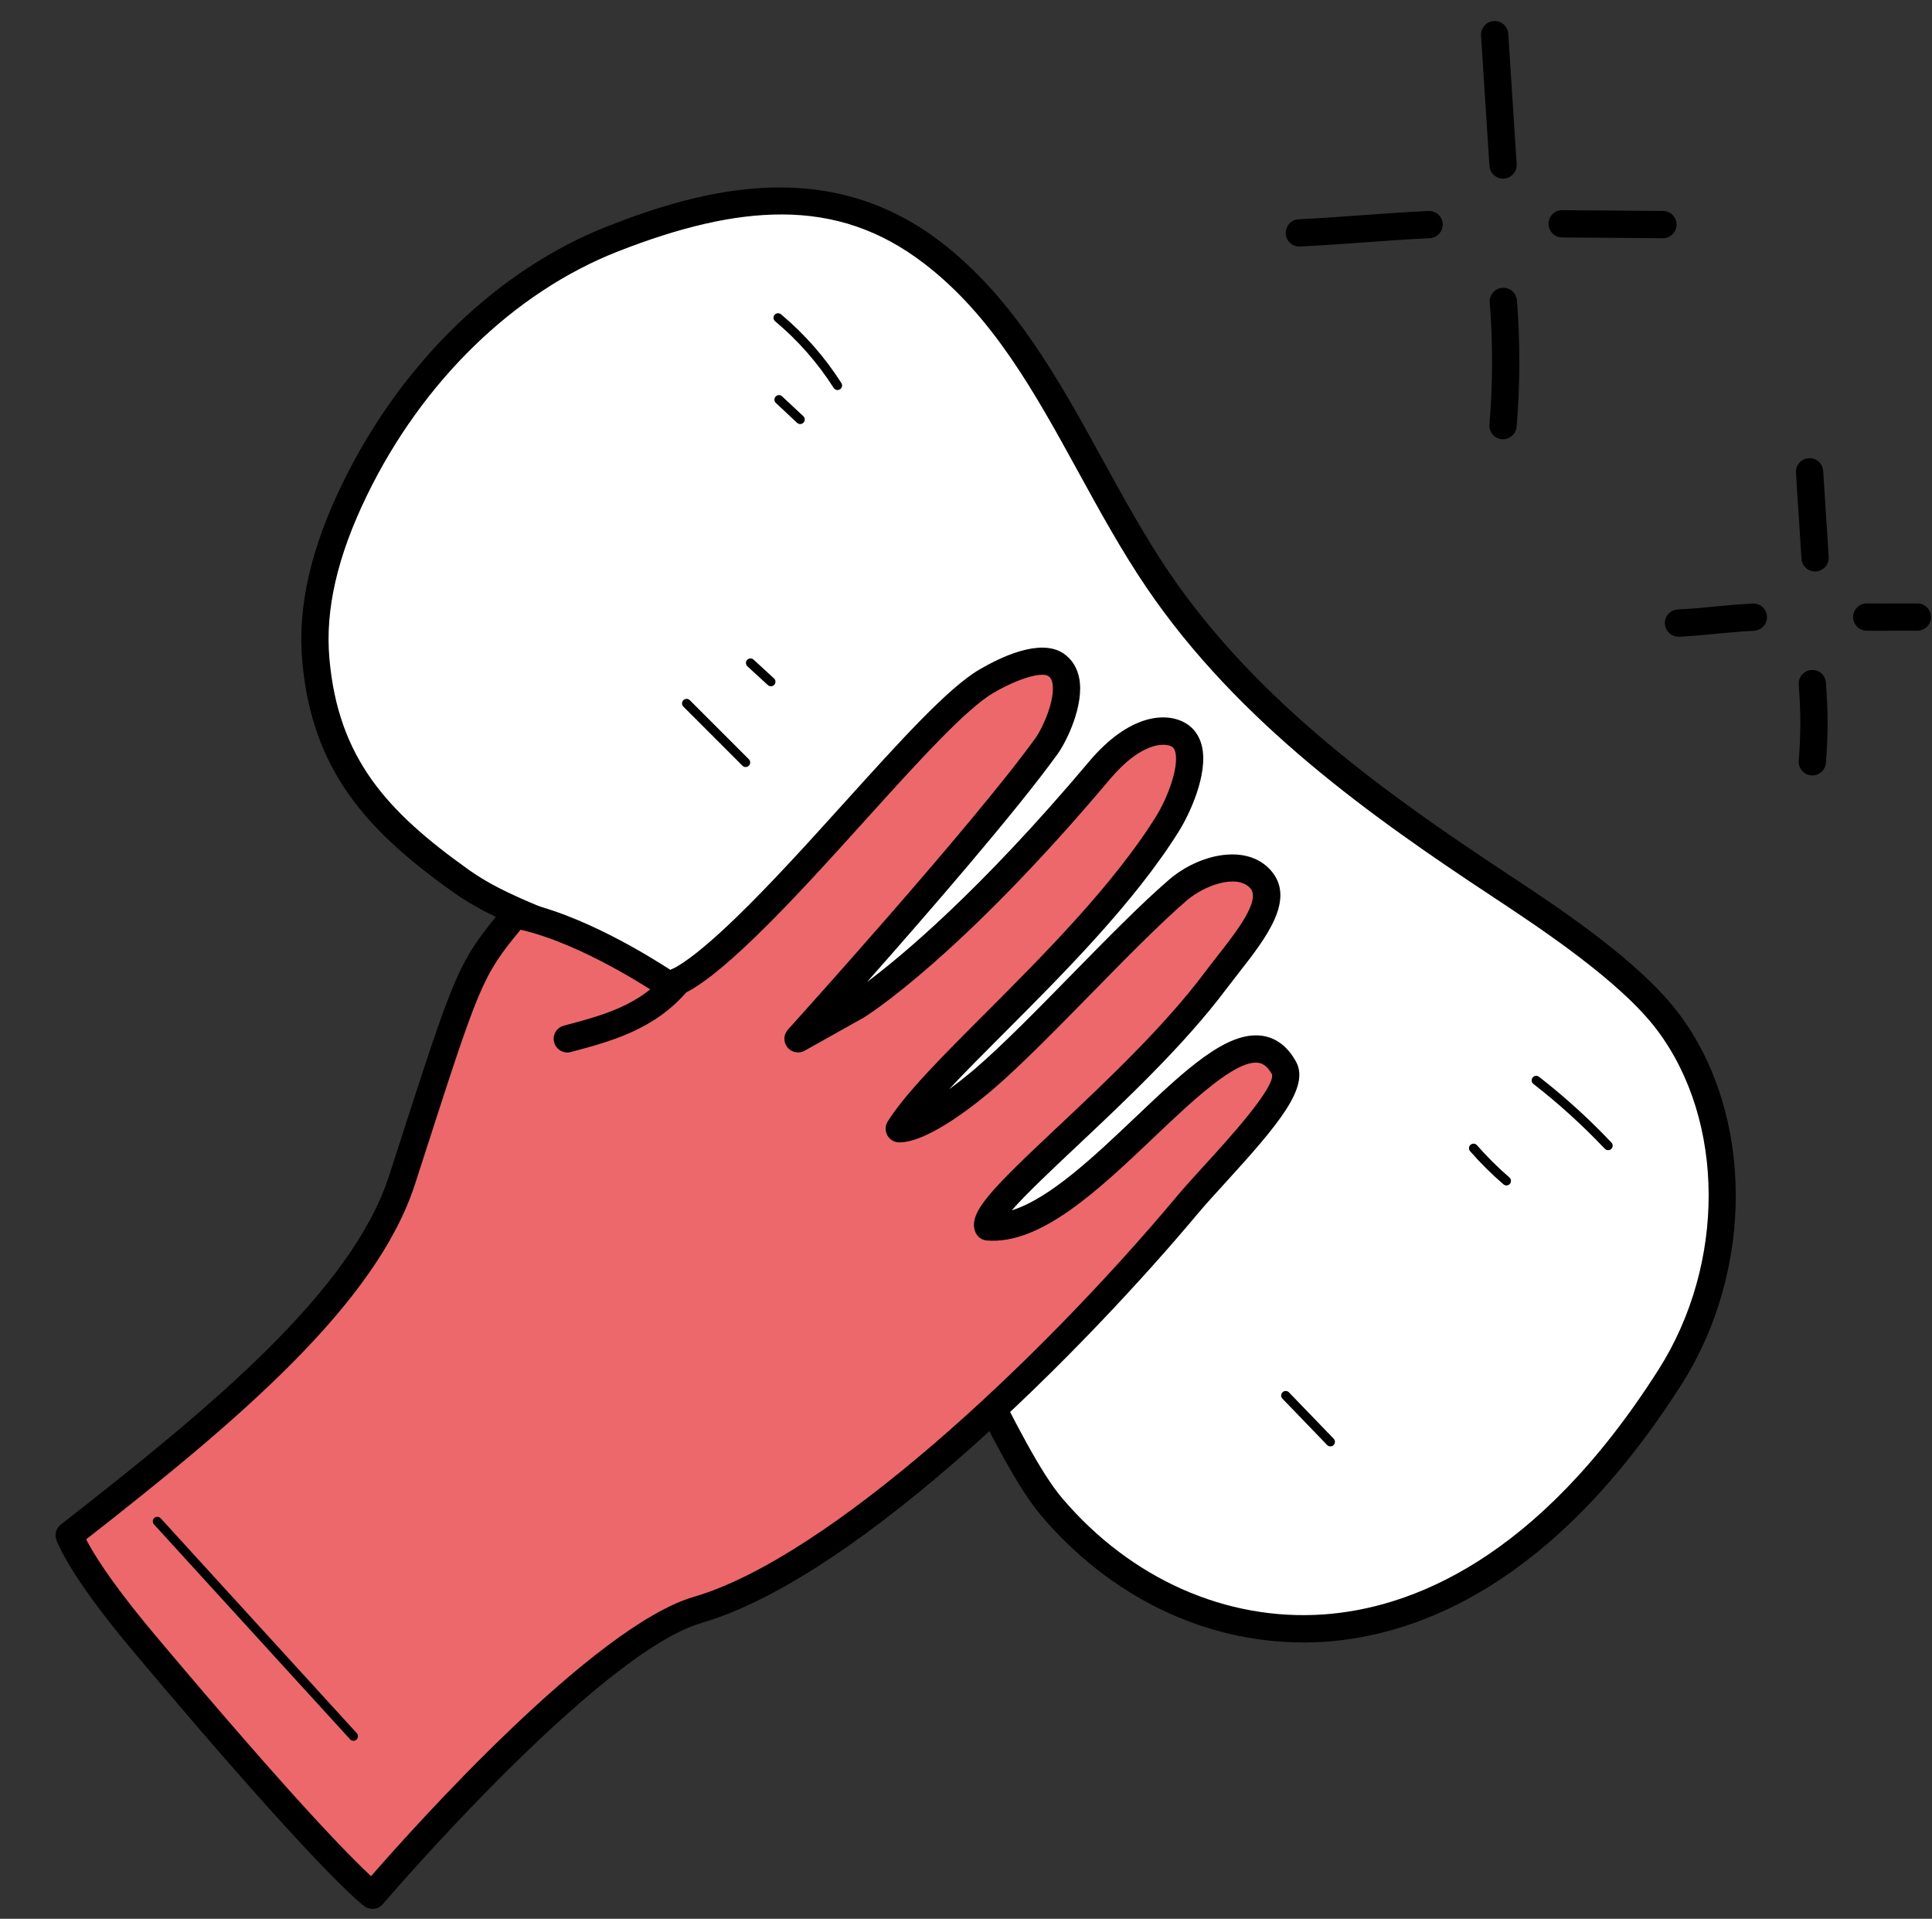
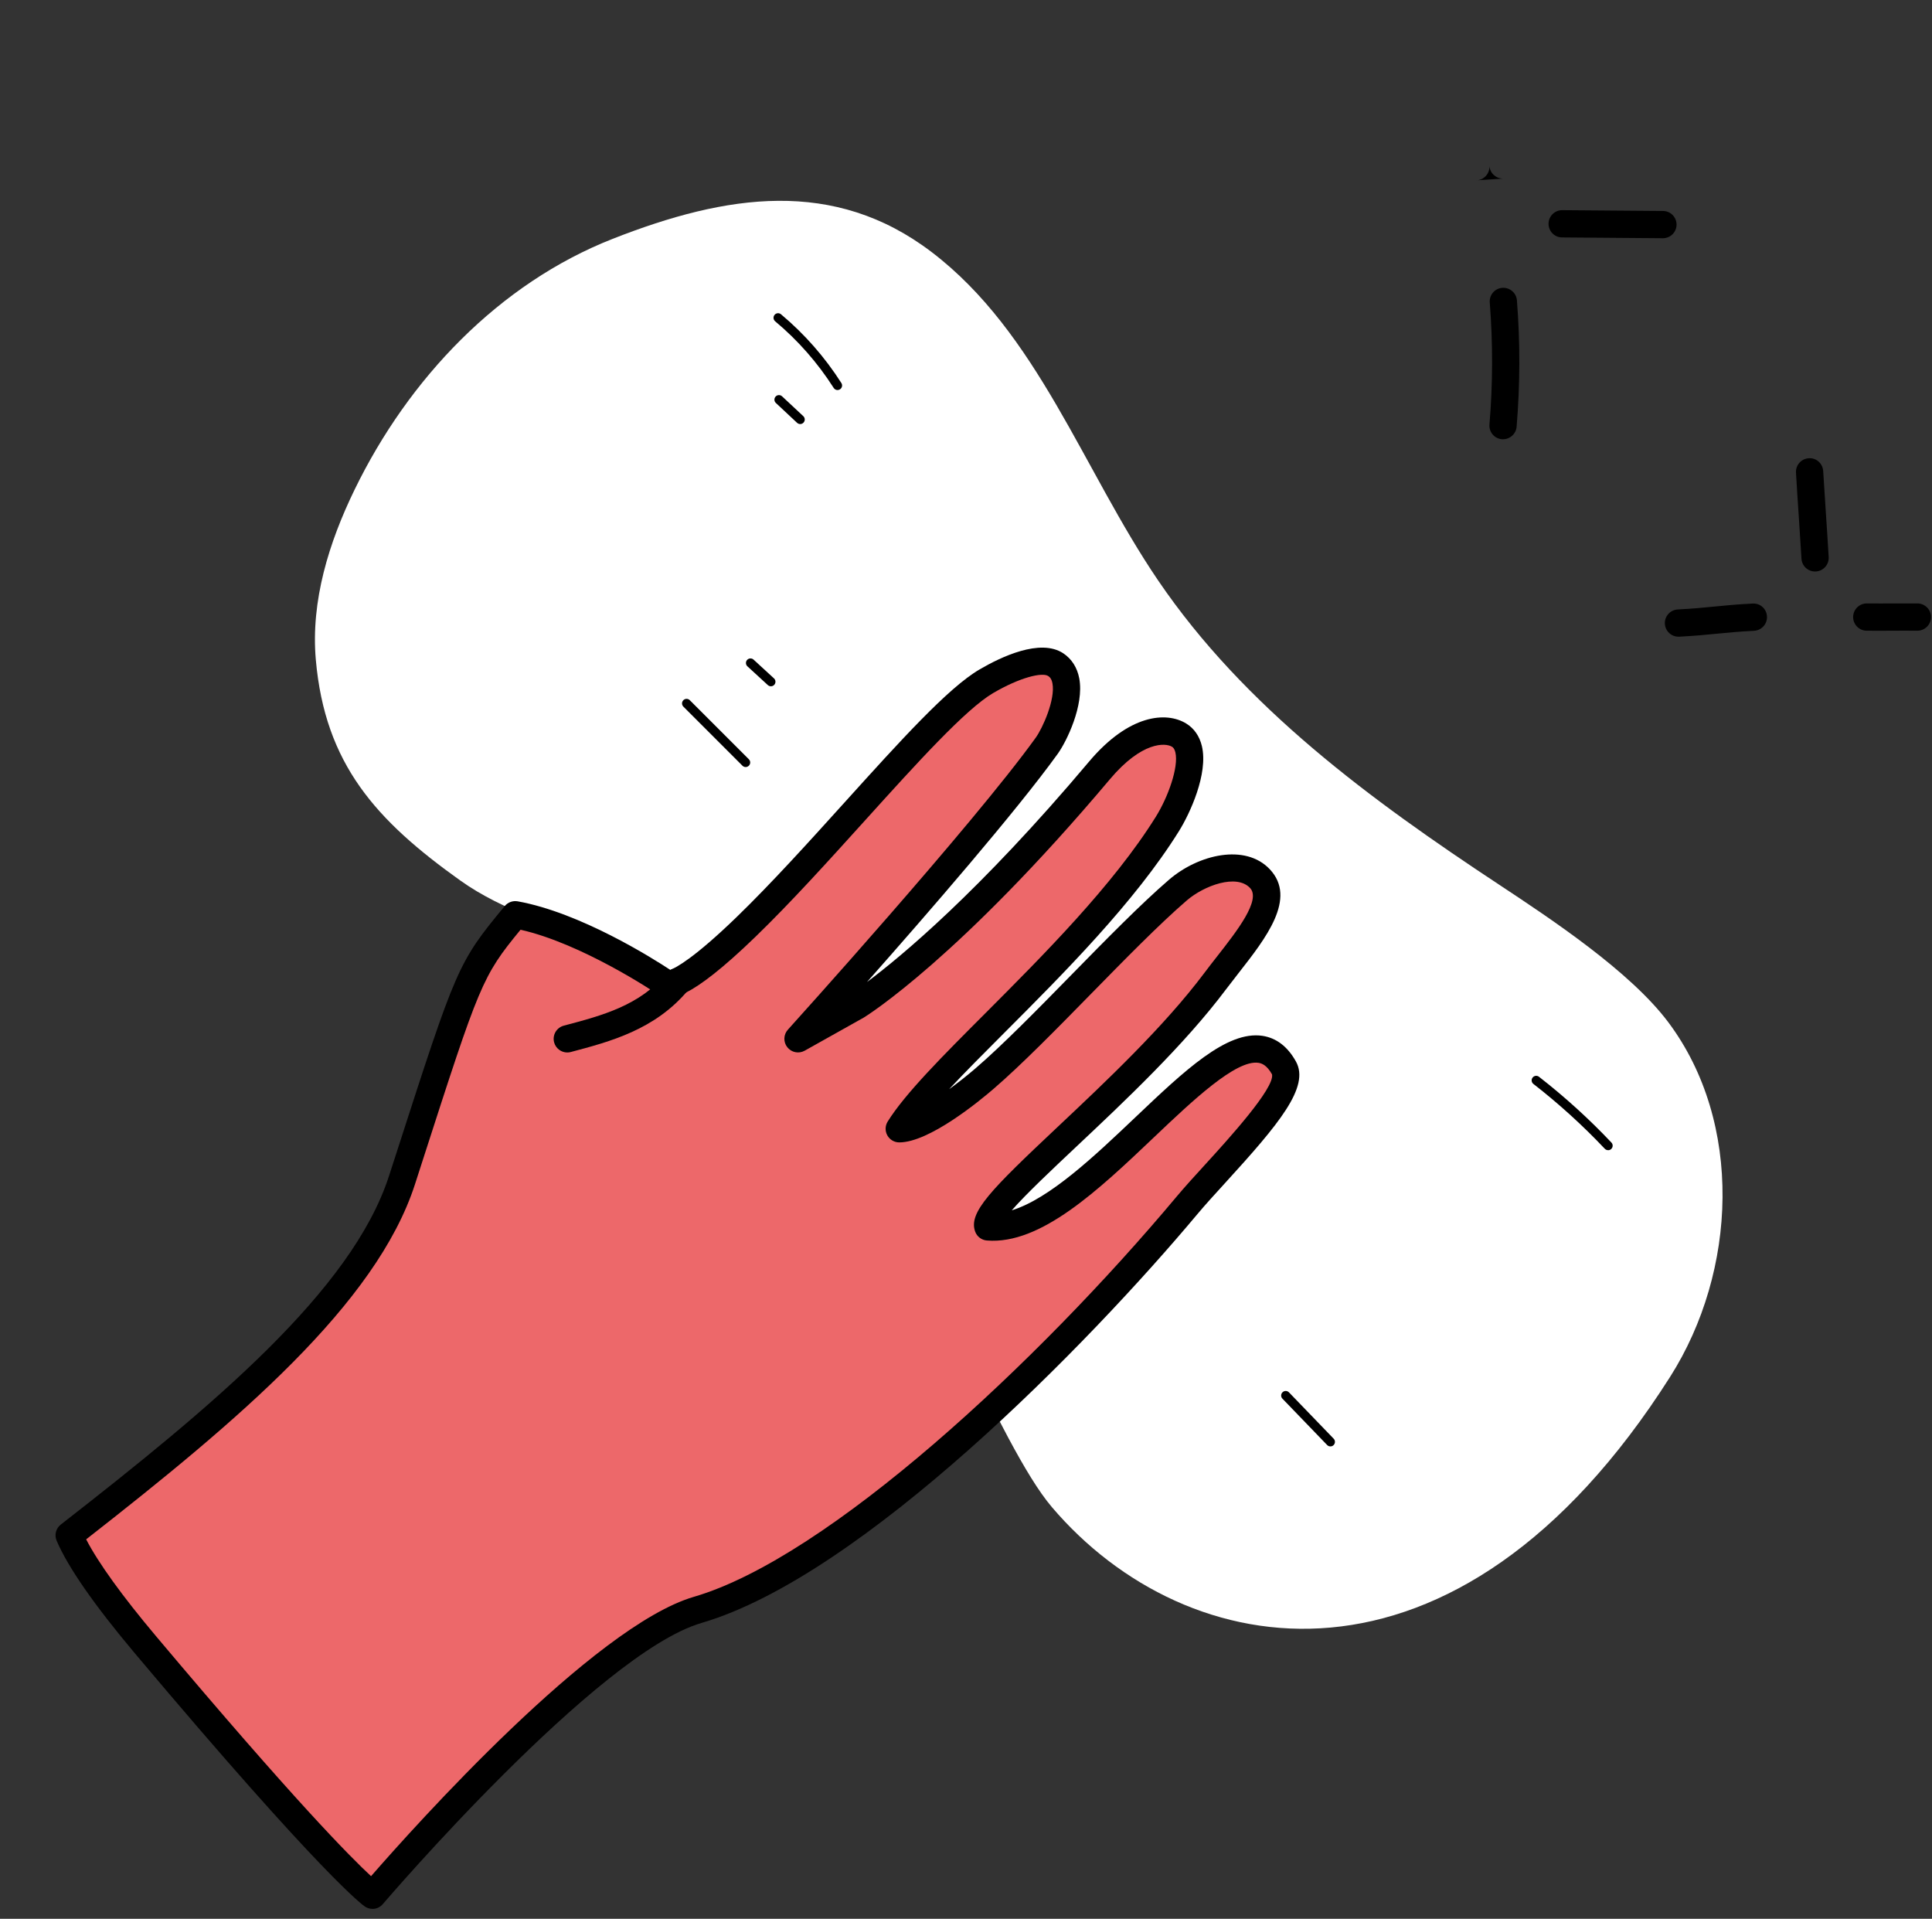
<svg xmlns="http://www.w3.org/2000/svg" id="Ebene_1" data-name="Ebene 1" viewBox="0 0 963.02 956.38">
  <rect x="0" y="0" width="963.02" height="956.38" fill="#333333" stroke="none" />
  <defs>
    <style>
      .cls-1 {
        fill: none;
      }

      .cls-2 {
        fill: #ed686a;
      }

      .cls-3 {
        fill: #fff;
      }

      .cls-4 {
        clip-path: url(#clippath-4);
      }

      .cls-5 {
        clip-path: url(#clippath-3);
      }

      .cls-6 {
        clip-path: url(#clippath-2);
      }

      .cls-7 {
        clip-path: url(#clippath-7);
      }

      .cls-8 {
        clip-path: url(#clippath-8);
      }

      .cls-9 {
        clip-path: url(#clippath-6);
      }

      .cls-10 {
        clip-path: url(#clippath-5);
      }

      .cls-11 {
        clip-path: url(#clippath-9);
      }

      .cls-12 {
        clip-path: url(#clippath-20);
      }

      .cls-13 {
        clip-path: url(#clippath-21);
      }

      .cls-14 {
        clip-path: url(#clippath-22);
      }

      .cls-15 {
        clip-path: url(#clippath-14);
      }

      .cls-16 {
        clip-path: url(#clippath-13);
      }

      .cls-17 {
        clip-path: url(#clippath-12);
      }

      .cls-18 {
        clip-path: url(#clippath-10);
      }

      .cls-19 {
        clip-path: url(#clippath-15);
      }

      .cls-20 {
        clip-path: url(#clippath-17);
      }

      .cls-21 {
        clip-path: url(#clippath-16);
      }

      .cls-22 {
        clip-path: url(#clippath-19);
      }

      .cls-23 {
        clip-path: url(#clippath-11);
      }

      .cls-24 {
        clip-path: url(#clippath-18);
      }
    </style>
    <clipPath id="clippath">
      <rect class="cls-1" x="37.56" y="0" width="916.08" height="946.8" />
    </clipPath>
    <clipPath id="clippath-2">
      <rect class="cls-1" x="27.7" y="10.47" width="934.83" height="941" />
    </clipPath>
    <clipPath id="clippath-3">
      <rect class="cls-1" x="27.7" y="10.47" width="934.83" height="941" />
    </clipPath>
    <clipPath id="clippath-4">
-       <rect class="cls-1" x="27.7" y="10.47" width="934.83" height="941" />
-     </clipPath>
+       </clipPath>
    <clipPath id="clippath-5">
      <rect class="cls-1" x="27.7" y="10.47" width="934.83" height="941" />
    </clipPath>
    <clipPath id="clippath-6">
      <rect class="cls-1" x="27.7" y="10.47" width="934.83" height="941" />
    </clipPath>
    <clipPath id="clippath-7">
      <rect class="cls-1" x="27.7" y="10.47" width="934.83" height="941" />
    </clipPath>
    <clipPath id="clippath-8">
      <rect class="cls-1" x="27.7" y="10.47" width="934.83" height="941" />
    </clipPath>
    <clipPath id="clippath-9">
      <rect class="cls-1" x="27.7" y="10.47" width="934.83" height="941" />
    </clipPath>
    <clipPath id="clippath-10">
      <rect class="cls-1" x="27.7" y="10.47" width="934.83" height="941" />
    </clipPath>
    <clipPath id="clippath-11">
      <rect class="cls-1" x="27.7" y="10.47" width="934.83" height="941" />
    </clipPath>
    <clipPath id="clippath-12">
      <rect class="cls-1" x="27.7" y="10.47" width="934.83" height="941" />
    </clipPath>
    <clipPath id="clippath-13">
      <rect class="cls-1" x="27.7" y="10.47" width="934.83" height="941" />
    </clipPath>
    <clipPath id="clippath-14">
      <rect class="cls-1" x="27.7" y="10.47" width="934.83" height="941" />
    </clipPath>
    <clipPath id="clippath-15">
-       <rect class="cls-1" x="27.7" y="10.47" width="934.83" height="941" />
-     </clipPath>
+       </clipPath>
    <clipPath id="clippath-16">
      <rect class="cls-1" x="27.7" y="10.47" width="934.83" height="941" />
    </clipPath>
    <clipPath id="clippath-17">
      <rect class="cls-1" x="27.7" y="10.47" width="934.83" height="941" />
    </clipPath>
    <clipPath id="clippath-18">
      <rect class="cls-1" x="27.7" y="10.47" width="934.83" height="941" />
    </clipPath>
    <clipPath id="clippath-19">
      <rect class="cls-1" x="27.7" y="10.47" width="934.83" height="941" />
    </clipPath>
    <clipPath id="clippath-20">
      <rect class="cls-1" x="27.7" y="10.47" width="934.83" height="941" />
    </clipPath>
    <clipPath id="clippath-21">
      <rect class="cls-1" x="27.7" y="10.47" width="934.83" height="941" />
    </clipPath>
    <clipPath id="clippath-22">
      <rect class="cls-1" x="27.7" y="10.47" width="934.83" height="941" />
    </clipPath>
  </defs>
  <g class="cls-6">
    <path class="cls-3" d="m229.66,439.03c-42.23-30.11-67.65-58.13-72.24-110.23-2.57-29.27,6.53-58.44,19.35-84.79,26.87-55.28,71.97-102.72,128.68-124.99,56.7-22.27,110.29-30.4,158.91,6.6,52.86,40.25,75.38,108.45,112.88,163.63,43.05,63.36,106.18,109.54,169.78,151.54,26.22,17.31,65.68,43.49,84.58,68.75,37.38,49.97,34.36,124.06.84,176.77-106.85,168.05-241.29,143.33-308.05,64.95-26.89-31.55-62.03-130.64-109.48-186.34-85.84-100.76-143.02-95.79-185.24-125.9" />
  </g>
  <g class="cls-5">
-     <path d="m389.38,106.89c-23.54,0-50.16,6.18-81.46,18.47-51.79,20.33-97.37,64.66-125.04,121.61-14.72,30.29-20.84,56.87-18.69,81.23,4.39,49.79,28.77,76.31,69.42,105.29,12.26,8.75,26.01,14.45,41.93,21.05,37.36,15.48,83.85,34.75,144.53,105.97,27.6,32.41,50.58,78.12,70.85,118.46,14.81,29.49,27.62,54.95,38.63,67.88,34.18,40.13,81.67,61.18,130.15,57.82,42.68-2.98,106.32-26.56,167-122.01,33.53-52.71,33.3-123.81-.55-169.05-18.38-24.57-58.75-51.23-82.87-67.15-59.18-39.08-126.12-86.38-171.66-153.4-12.42-18.26-23.31-38.11-33.84-57.31-22.15-40.36-43.07-78.48-77.54-104.72-21.19-16.13-44.02-24.15-70.85-24.15m260.15,711.74c-48.93,0-95.92-22.55-130.33-62.94-12.09-14.19-25.23-40.33-40.43-70.61-19.93-39.65-42.51-84.59-69.05-115.74-58.56-68.73-103.37-87.31-139.39-102.24-15.99-6.62-31.09-12.87-44.62-22.52-42.76-30.5-70.24-60.4-75.07-115.17-2.37-26.89,4.18-55.79,20.01-88.35,29.15-59.99,77.37-106.77,132.31-128.33,47.8-18.77,109.82-34.89,165.51,7.53,36.76,27.99,59.35,69.17,81.21,109,10.39,18.91,21.12,38.47,33.17,56.21,44.16,64.96,109.83,111.33,167.91,149.68,26.47,17.48,66.48,43.89,86.28,70.36,37.11,49.6,37.58,127.18,1.14,184.48-63.74,100.23-131.72,125.09-177.53,128.28-3.71.27-7.41.39-11.11.39" />
-   </g>
+     </g>
  <g class="cls-4">
    <path d="m647.66,122.88c-3.6,0-6.62-2.83-6.78-6.47-.18-3.75,2.7-6.94,6.45-7.11,11.81-.58,22.03-1.33,31.9-2.06,10.08-.73,20.5-1.5,32.79-2.09,3.75-.14,6.93,2.71,7.11,6.45.17,3.75-2.71,6.94-6.47,7.12-12.1.58-22.44,1.34-32.43,2.08-9.96.73-20.27,1.48-32.25,2.05-.12.01-.22.01-.33.01" />
  </g>
  <g class="cls-10">
-     <path d="m749.2,89.02c-3.56,0-6.55-2.76-6.78-6.36l-4.19-64.95c-.23-3.75,2.61-6.98,6.35-7.23,3.75-.29,6.98,2.61,7.22,6.35l4.19,64.95c.24,3.75-2.61,6.98-6.35,7.23-.15.01-.29.01-.44.01" />
+     <path d="m749.2,89.02c-3.56,0-6.55-2.76-6.78-6.36l-4.19-64.95l4.19,64.95c.24,3.75-2.61,6.98-6.35,7.23-.15.01-.29.01-.44.01" />
  </g>
  <g class="cls-9">
    <path d="m828.89,118.74h-.06l-50.21-.4c-3.75-.02-6.77-3.09-6.74-6.85.03-3.73,3.07-6.74,6.8-6.74h.05l50.22.4c3.75.02,6.77,3.09,6.74,6.85-.03,3.73-3.07,6.74-6.8,6.74" />
  </g>
  <g class="cls-7">
    <path d="m749.21,218.94c-.18,0-.38-.01-.58-.02-3.74-.31-6.51-3.59-6.2-7.34,1.69-20.18,1.73-40.65.15-60.82-.3-3.74,2.49-7.01,6.23-7.3,3.72-.27,7.01,2.49,7.31,6.23,1.65,20.9,1.59,42.09-.15,63.01-.3,3.56-3.27,6.23-6.77,6.23" />
  </g>
  <g class="cls-8">
    <path d="m836.65,317.34c-3.59,0-6.59-2.81-6.79-6.44-.2-3.74,2.69-6.94,6.43-7.13,7.65-.4,12.76-.91,18.17-1.44,5.4-.53,10.98-1.09,19.15-1.51,3.87-.21,6.95,2.69,7.15,6.43.2,3.74-2.68,6.94-6.43,7.15-7.86.4-13.29.95-18.53,1.45-5.32.53-10.83,1.07-18.8,1.49-.12.01-.24.01-.36.01" />
  </g>
  <g class="cls-11">
    <path d="m904.74,284.85c-3.58,0-6.57-2.78-6.78-6.4-.46-7.77-.91-14.57-1.37-21.37-.46-6.85-.92-13.68-1.37-21.5-.22-3.74,2.63-6.96,6.38-7.18,3.76-.27,6.96,2.64,7.18,6.38.46,7.78.91,14.58,1.37,21.38.46,6.83.91,13.67,1.37,21.49.22,3.74-2.64,6.96-6.38,7.18-.14.01-.27.01-.4.01" />
  </g>
  <g class="cls-18">
    <path d="m936.68,314.38c-1.81,0-3.84,0-6.23-.02-3.75-.03-6.77-3.11-6.74-6.86.03-3.73,3.07-6.74,6.8-6.74h.06c5.5.06,9.04.02,12.58,0,3.56-.01,7.13-.03,12.64,0,3.75.03,6.77,3.11,6.74,6.86-.03,3.73-3.07,6.74-6.8,6.74h-.06c-5.43-.05-8.94-.02-12.43,0-2.07.01-4.13.02-6.56.02" />
  </g>
  <g class="cls-23">
-     <path d="m903.38,386.49c-.17,0-.35,0-.53-.02-3.74-.28-6.53-3.54-6.26-7.28,1.07-14.07,1.07-22.94,0-37.97-.27-3.74,2.55-7,6.29-7.26,3.86-.27,7,2.54,7.26,6.29,1.12,15.61,1.12,25.32,0,39.97-.27,3.57-3.24,6.28-6.77,6.28" />
-   </g>
+     </g>
  <g class="cls-17">
    <path class="cls-2" d="m34.49,765.26c81.58-63.57,147.48-120.01,165.91-177.11,33.34-103.3,32.95-103.8,56.42-132.19,34.08,6.13,75.38,34.38,75.38,34.38,0,0,5.71,4.56,39.7-28.33,43.05-41.67,95.02-107.93,119.73-122.41,8.51-4.99,26.39-13.73,34.62-8.29,12.16,8.05.61,33.32-4.51,40.43-31.74,44.15-123.96,146.04-123.96,146.04l29.22-16.37s46.04-28.34,121.06-117.4c18.44-21.88,33.58-21.32,39.66-17.61,11.65,7.13,1.43,32.66-5.78,44.25-37.41,60.07-114.03,120.38-133.69,151.97,11.14,0,33.04-16.86,42.55-25.04,27.58-23.76,68.75-70.16,96.32-93.92,11.01-9.48,31-16.3,40.94-5.7,11.21,11.95-8.34,32.42-22.37,51.13-40.78,54.39-117.5,110.74-113.23,122.43,51.13,4.08,122.68-123.97,147.63-79.15,6.72,12.09-31.19,47.88-48.37,68.4-63.35,75.69-171.04,180.33-243.9,201.62-54.48,15.92-162.11,142.27-162.11,142.27,0,0-18.36-12.19-113.15-124.84-15.33-18.22-31.63-39.46-38.05-54.57" />
  </g>
  <g class="cls-16">
    <path d="m336.19,484.84c.07.05.14.1.21.16-.07-.06-.14-.12-.21-.16m.21.16s.01,0,.01.01t-.01-.01m.02.01h0s0,0,0,0M42.96,767.27c6.05,11.7,17.95,28.2,34.77,48.19,69.35,82.4,97.39,110.6,107.23,119.66,21.21-24.34,110.91-124.63,160.94-139.24,66.98-19.57,171.67-117.11,240.6-199.47,4.01-4.79,9.06-10.32,14.42-16.19,11.23-12.31,34.6-37.93,33.13-44.74-2.59-4.61-5.1-5.5-6.78-5.75-11.2-1.63-32.85,18.86-51.95,37.02-27.78,26.4-56.6,53.73-83.4,51.54-2.66-.21-4.93-1.94-5.84-4.44-3.49-9.54,7.84-20.85,41.12-52.17,23.57-22.19,52.92-49.82,73.06-76.66,2.08-2.78,4.28-5.6,6.49-8.42,9.78-12.49,21.95-28.04,16.36-34-6.74-7.18-22.92-1.22-31.55,6.21-13.57,11.7-30.94,29.43-47.75,46.58-16.99,17.33-34.57,35.27-48.57,47.33-7.26,6.26-32.12,26.68-46.99,26.68-2.47,0-4.74-1.34-5.95-3.5-1.19-2.16-1.13-4.79.17-6.89,8.68-13.93,27.28-32.55,48.81-54.1,28.33-28.38,63.6-63.69,84.88-97.86,6.04-9.69,11.46-24.69,9.72-32.06-.43-1.82-1.14-2.46-1.71-2.81-3.17-1.95-14.9-2.82-30.91,16.19-74.87,88.87-120.78,117.63-122.7,118.81l-29.46,16.51c-2.92,1.63-6.56.91-8.64-1.7-2.08-2.6-1.96-6.33.28-8.79.91-1.02,92.33-102.12,123.49-145.46,3.61-5.02,9.85-19.14,8.38-27.08-.42-2.33-1.35-3.2-2.11-3.71-2.99-1.97-14.06.65-27.43,8.47-13.8,8.09-38.1,34.97-63.83,63.44-18.19,20.13-37.01,40.96-54.61,58-33.28,32.21-43.44,32.61-48.4,28.97-2.41-1.63-38.21-25.53-68.76-32.43-19.23,23.36-20.42,27.03-49.04,115.76l-3.56,11.04c-19.29,59.73-88.16,117.86-163.92,177.04m142.73,184.19c-1.29,0-2.6-.37-3.75-1.13-.79-.52-20.26-14.03-114.6-126.12-20.34-24.16-33.5-43.11-39.11-56.29-1.2-2.84-.35-6.13,2.09-8.02,75.69-58.97,145.15-116.65,163.62-173.84l3.57-11.03c30.09-93.27,30.65-95.05,54.09-123.4,1.56-1.88,4.01-2.78,6.44-2.36,31.26,5.62,67.34,28.42,76.08,34.17,2.87-1.1,11.95-5.88,33.06-26.32,17.27-16.72,35.94-37.36,53.98-57.33,27.6-30.54,51.43-56.91,67.04-66.05,10.69-6.27,30.35-15.67,41.8-8.09,4.21,2.79,6.98,7.15,7.99,12.58,2.46,13.44-6.34,31.37-10.73,37.49-20.52,28.52-65.21,80.01-95.11,113.79,16.44-12.27,55.88-44.77,110.7-109.87,19.96-23.68,38.55-25.04,48.4-19.01,3.97,2.42,6.67,6.33,7.85,11.27,3.26,13.8-6.04,33.75-11.42,42.37-22.09,35.48-57.97,71.41-86.81,100.28-10.23,10.24-19.78,19.8-27.78,28.37,4.56-3.29,9.13-6.92,13.25-10.47,13.57-11.68,30.93-29.41,47.73-46.54,17.01-17.36,34.59-35.3,48.6-47.37,14.67-12.65,38.09-18.23,50.32-5.21,13.55,14.45-1.92,34.23-15.57,51.66-2.15,2.75-4.29,5.5-6.33,8.2-20.84,27.79-50.65,55.85-74.62,78.4-11.95,11.26-25.03,23.56-32.15,31.7,18.96-5.84,41.4-27.17,61.6-46.36,24.48-23.25,45.58-43.29,63.37-40.62,6.95,1.06,12.55,5.36,16.68,12.78,7.07,12.68-8.54,31.24-35.06,60.31-5.25,5.75-10.21,11.18-14.03,15.75-54.15,64.69-167.14,180.39-247.2,203.79-51.92,15.17-157.79,138.9-158.86,140.14-1.33,1.57-3.24,2.39-5.17,2.39" />
  </g>
  <g class="cls-15">
    <path d="m282.77,524.58c-3.01,0-5.76-2.01-6.57-5.06-.96-3.63,1.21-7.35,4.84-8.31,19.42-5.14,37.76-9.99,51.44-26.28,2.4-2.86,6.7-3.26,9.57-.83,2.87,2.4,3.24,6.7.83,9.57-16.44,19.59-38.72,25.48-58.37,30.68-.59.16-1.17.23-1.74.23" />
  </g>
  <g class="cls-19">
    <path d="m176.17,867.65c-.61,0-1.22-.24-1.67-.74l-97.75-107.11c-.84-.92-.77-2.36.15-3.2.92-.84,2.36-.77,3.2.15l97.75,107.11c.84.92.77,2.36-.15,3.2-.43.39-.98.59-1.52.59" />
  </g>
  <g class="cls-21">
    <path d="m417.48,194.41c-.75,0-1.48-.37-1.92-1.05-7.97-12.51-17.79-23.7-29.19-33.23-.95-.81-1.07-2.24-.28-3.2.81-.96,2.24-1.09,3.2-.29,11.74,9.84,21.87,21.37,30.1,34.28.67,1.06.36,2.46-.7,3.13-.37.24-.8.36-1.21.36" />
  </g>
  <g class="cls-20">
    <path d="m398.87,211.36c-.55,0-1.11-.21-1.55-.61l-10.59-9.91c-.91-.84-.96-2.29-.1-3.2.85-.91,2.29-.96,3.2-.1l10.59,9.89c.91.85.96,2.3.1,3.21-.44.47-1.05.72-1.65.72" />
  </g>
  <g class="cls-24">
    <path d="m371.67,382.31c-.58,0-1.15-.22-1.6-.67l-29.44-29.44c-.89-.89-.89-2.32,0-3.21s2.31-.88,3.2,0l29.45,29.45c.88.89.88,2.32,0,3.2-.45.45-1.03.67-1.6.67" />
  </g>
  <g class="cls-22">
    <path d="m384.27,342.06c-.54,0-1.1-.2-1.54-.6l-10.18-9.35c-.92-.84-.98-2.29-.14-3.2.85-.92,2.3-.98,3.21-.14l10.18,9.35c.92.84.98,2.29.14,3.2-.45.5-1.06.74-1.67.74" />
  </g>
  <g class="cls-12">
    <path d="m801.57,573.27c-.6,0-1.2-.24-1.65-.7-10.97-11.61-22.94-22.48-35.58-32.31-.99-.76-1.17-2.19-.4-3.17.77-.99,2.19-1.18,3.19-.4,12.81,9.97,24.96,21,36.09,32.78.87.91.82,2.34-.08,3.2-.44.42-1,.62-1.56.62" />
  </g>
  <g class="cls-13">
-     <path d="m750.89,590.84c-.53,0-1.05-.18-1.48-.55-5.9-5.08-11.5-10.63-16.62-16.51-.83-.95-.73-2.38.21-3.2.95-.81,2.37-.73,3.2.22,5,5.71,10.44,11.12,16.17,16.06.95.82,1.05,2.25.24,3.2-.45.52-1.09.79-1.72.79" />
-   </g>
+     </g>
  <g class="cls-14">
    <path d="m663.15,720.92c-.59,0-1.19-.23-1.63-.69l-22.28-23.1c-.88-.9-.84-2.33.05-3.2.91-.87,2.34-.84,3.21.06l22.28,23.09c.87.9.84,2.34-.06,3.21-.44.43-1,.63-1.57.63" />
  </g>
</svg>